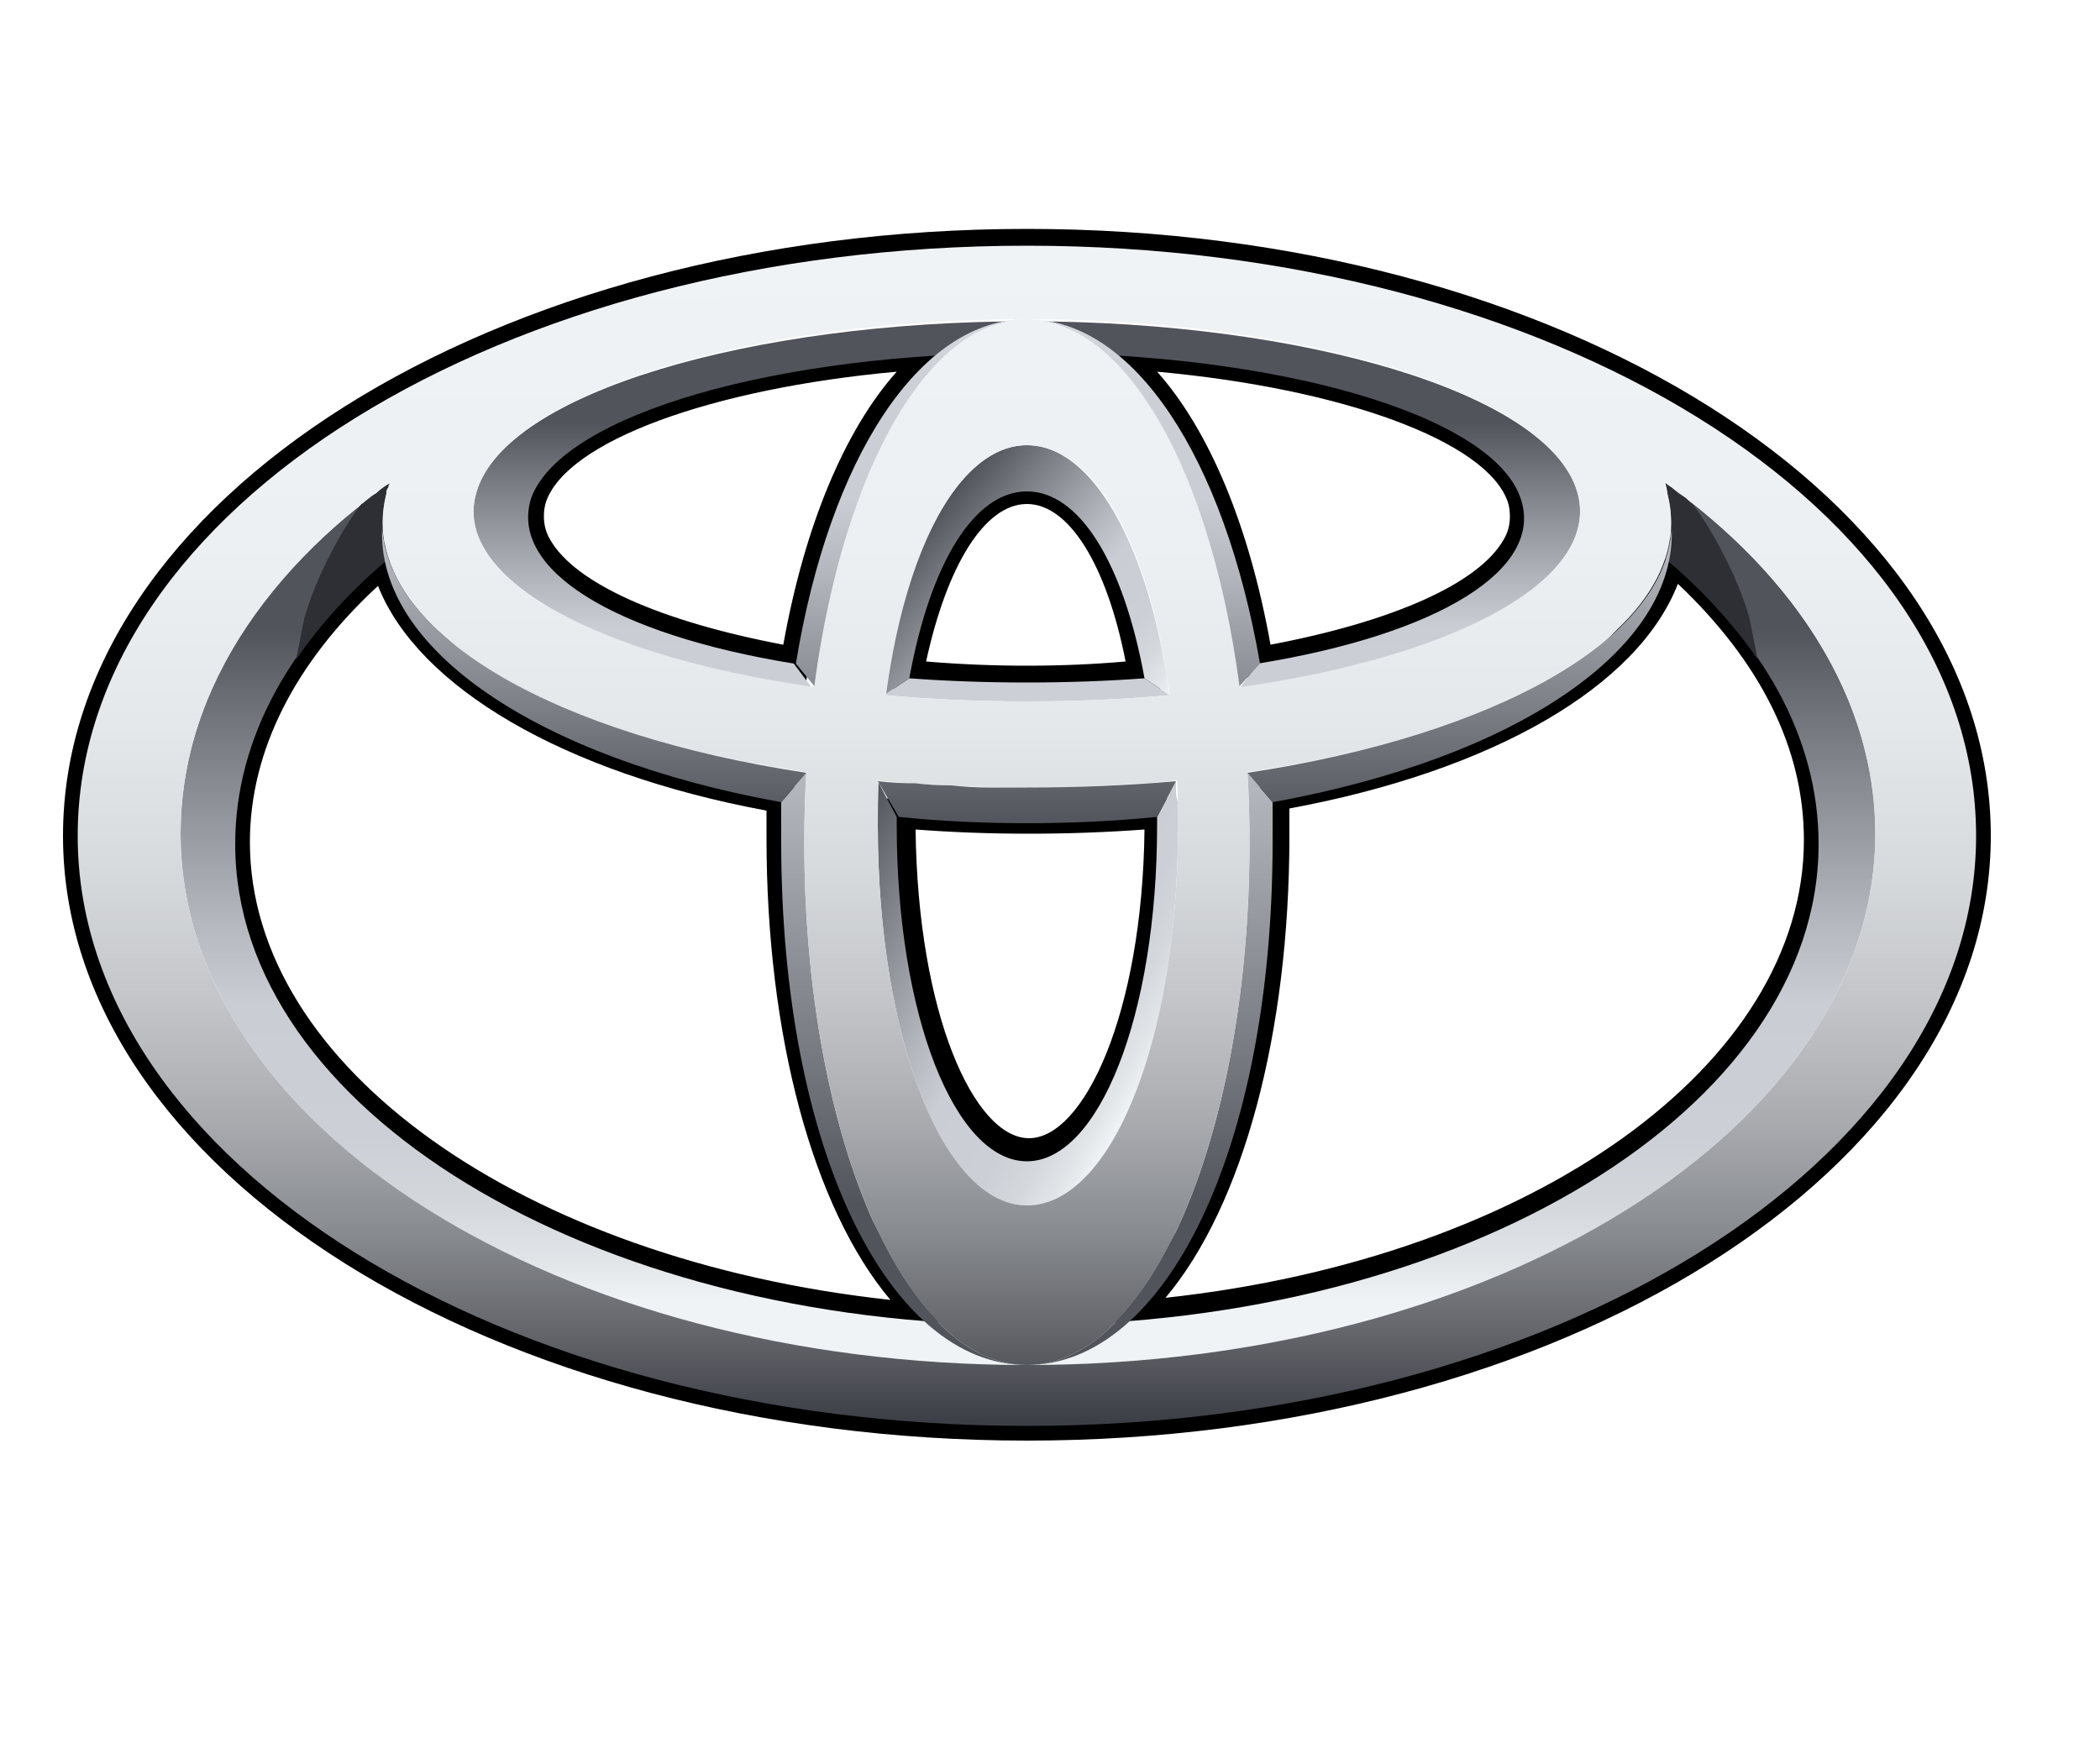
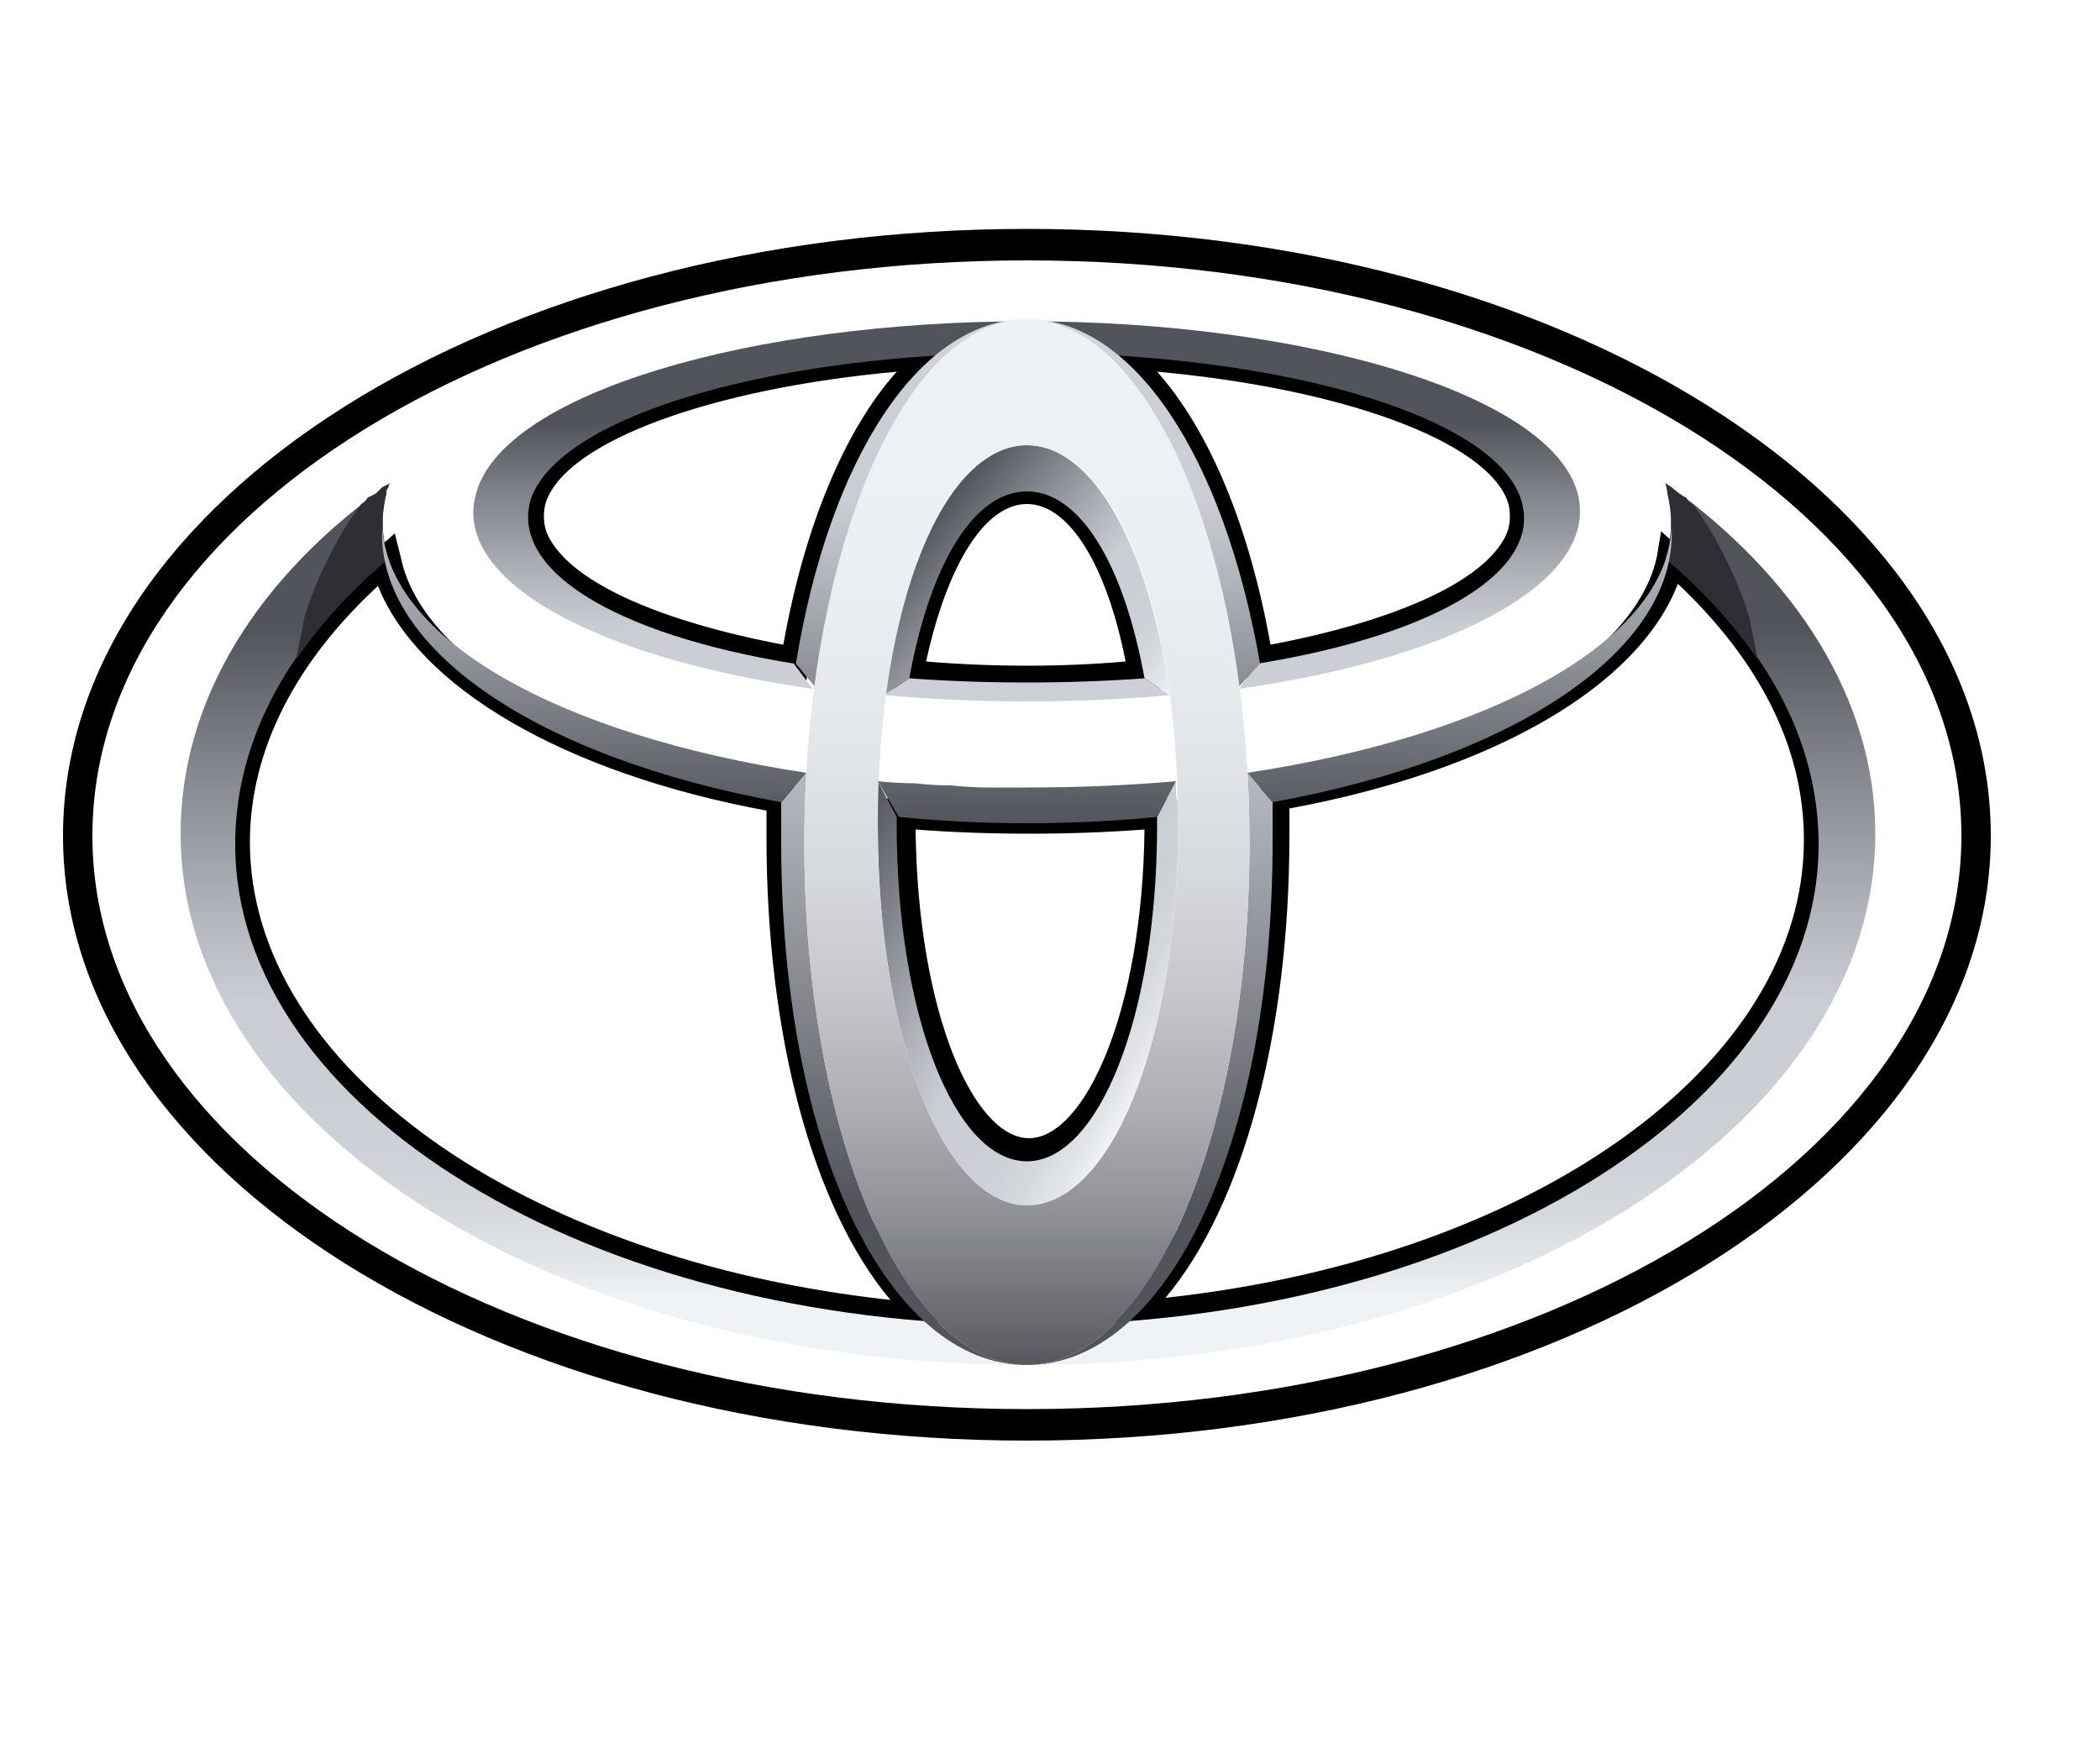
<svg xmlns="http://www.w3.org/2000/svg" version="1.2" viewBox="0 0 100 83" width="100" height="83">
  <title>toyota-logo-svg-vector-svg</title>
  <defs>
    <linearGradient id="g1" x2="1" gradientUnits="userSpaceOnUse" gradientTransform="matrix(0,-32.019,61.419,0,48.907,61.9)">
      <stop offset="0" stop-color="#f0f3f5" />
      <stop offset=".056" stop-color="#e2e5e8" />
      <stop offset=".138" stop-color="#d4d8dd" />
      <stop offset=".242" stop-color="#ccd0d6" />
      <stop offset=".44" stop-color="#caced4" />
      <stop offset=".568" stop-color="#b3b7bd" />
      <stop offset=".835" stop-color="#797c83" />
      <stop offset="1" stop-color="#52545c" />
    </linearGradient>
    <linearGradient id="g2" x2="1" gradientUnits="userSpaceOnUse" gradientTransform="matrix(0,-17.35,50.358,0,48.908,37.504)">
      <stop offset="0" stop-color="#f0f3f5" />
      <stop offset=".056" stop-color="#e2e5e8" />
      <stop offset=".138" stop-color="#d4d8dd" />
      <stop offset=".242" stop-color="#ccd0d6" />
      <stop offset=".44" stop-color="#caced4" />
      <stop offset=".568" stop-color="#b3b7bd" />
      <stop offset=".835" stop-color="#797c83" />
      <stop offset="1" stop-color="#52545c" />
    </linearGradient>
    <linearGradient id="g3" x2="1" gradientUnits="userSpaceOnUse" gradientTransform="matrix(-10.8,-9.063,9.139,-10.892,54.65,34.301)">
      <stop offset="0" stop-color="#f0f3f5" />
      <stop offset=".056" stop-color="#e2e5e8" />
      <stop offset=".138" stop-color="#d4d8dd" />
      <stop offset=".242" stop-color="#ccd0d6" />
      <stop offset=".44" stop-color="#caced4" />
      <stop offset=".568" stop-color="#b3b7bd" />
      <stop offset=".835" stop-color="#797c83" />
      <stop offset="1" stop-color="#52545c" />
    </linearGradient>
    <linearGradient id="g4" x2="1" gradientUnits="userSpaceOnUse" gradientTransform="matrix(-15.749,-9.093,10.711,-18.552,55.749,49.423)">
      <stop offset="0" stop-color="#f0f3f5" />
      <stop offset=".056" stop-color="#e2e5e8" />
      <stop offset=".138" stop-color="#d4d8dd" />
      <stop offset=".242" stop-color="#ccd0d6" />
      <stop offset=".44" stop-color="#caced4" />
      <stop offset=".568" stop-color="#b3b7bd" />
      <stop offset=".835" stop-color="#797c83" />
      <stop offset="1" stop-color="#52545c" />
    </linearGradient>
    <linearGradient id="g5" x2="1" gradientUnits="userSpaceOnUse" gradientTransform="matrix(0,27.519,-17.389,0,43.382,11.654)">
      <stop offset="0" stop-color="#f0f3f5" />
      <stop offset=".056" stop-color="#e2e5e8" />
      <stop offset=".138" stop-color="#d4d8dd" />
      <stop offset=".242" stop-color="#ccd0d6" />
      <stop offset=".44" stop-color="#caced4" />
      <stop offset=".568" stop-color="#b3b7bd" />
      <stop offset=".835" stop-color="#797c83" />
      <stop offset="1" stop-color="#52545c" />
    </linearGradient>
    <linearGradient id="g6" x2="1" gradientUnits="userSpaceOnUse" gradientTransform="matrix(0,27.519,-17.384,0,54.432,11.654)">
      <stop offset="0" stop-color="#f0f3f5" />
      <stop offset=".056" stop-color="#e2e5e8" />
      <stop offset=".138" stop-color="#d4d8dd" />
      <stop offset=".242" stop-color="#ccd0d6" />
      <stop offset=".44" stop-color="#caced4" />
      <stop offset=".568" stop-color="#b3b7bd" />
      <stop offset=".835" stop-color="#797c83" />
      <stop offset="1" stop-color="#52545c" />
    </linearGradient>
    <linearGradient id="g7" x2="1" gradientUnits="userSpaceOnUse" gradientTransform="matrix(0,45.927,-19.051,0,54.767,11.423)">
      <stop offset="0" stop-color="#f0f3f5" />
      <stop offset=".056" stop-color="#e2e5e8" />
      <stop offset=".138" stop-color="#d4d8dd" />
      <stop offset=".242" stop-color="#ccd0d6" />
      <stop offset=".44" stop-color="#caced4" />
      <stop offset=".568" stop-color="#b3b7bd" />
      <stop offset=".835" stop-color="#797c83" />
      <stop offset="1" stop-color="#52545c" />
    </linearGradient>
    <linearGradient id="g8" x2="1" gradientUnits="userSpaceOnUse" gradientTransform="matrix(0,45.927,-19.053,0,43.048,11.423)">
      <stop offset="0" stop-color="#f0f3f5" />
      <stop offset=".056" stop-color="#e2e5e8" />
      <stop offset=".138" stop-color="#d4d8dd" />
      <stop offset=".242" stop-color="#ccd0d6" />
      <stop offset=".44" stop-color="#caced4" />
      <stop offset=".568" stop-color="#b3b7bd" />
      <stop offset=".835" stop-color="#797c83" />
      <stop offset="1" stop-color="#52545c" />
    </linearGradient>
    <linearGradient id="g9" x2="1" gradientUnits="userSpaceOnUse" gradientTransform="matrix(0,56.197,-90.384,0,48.906,11.656)">
      <stop offset="0" stop-color="#f0f3f5" />
      <stop offset=".253" stop-color="#edf0f3" />
      <stop offset=".406" stop-color="#e5e8ea" />
      <stop offset=".531" stop-color="#d7dadc" />
      <stop offset=".642" stop-color="#c3c5c9" />
      <stop offset=".744" stop-color="#a9abaf" />
      <stop offset=".839" stop-color="#888b90" />
      <stop offset=".926" stop-color="#63656b" />
      <stop offset="1" stop-color="#3d3f46" />
    </linearGradient>
    <linearGradient id="g10" x2="1" gradientUnits="userSpaceOnUse" gradientTransform="matrix(0,56.201,-23.965,0,48.908,11.654)">
      <stop offset="0" stop-color="#f0f3f5" />
      <stop offset=".253" stop-color="#edf0f3" />
      <stop offset=".406" stop-color="#e5e8ea" />
      <stop offset=".531" stop-color="#d7dadc" />
      <stop offset=".642" stop-color="#c3c5c9" />
      <stop offset=".744" stop-color="#a9abaf" />
      <stop offset=".839" stop-color="#888b90" />
      <stop offset=".926" stop-color="#63656b" />
      <stop offset="1" stop-color="#3d3f46" />
    </linearGradient>
    <linearGradient id="g11" x2="1" gradientUnits="userSpaceOnUse" gradientTransform="matrix(0,56.199,-136.166,0,48.907,11.66)">
      <stop offset="0" stop-color="#f0f3f5" />
      <stop offset=".253" stop-color="#edf0f3" />
      <stop offset=".406" stop-color="#e5e8ea" />
      <stop offset=".531" stop-color="#d7dadc" />
      <stop offset=".642" stop-color="#c3c5c9" />
      <stop offset=".744" stop-color="#a9abaf" />
      <stop offset=".839" stop-color="#888b90" />
      <stop offset=".926" stop-color="#63656b" />
      <stop offset="1" stop-color="#3d3f46" />
    </linearGradient>
    <linearGradient id="g12" x2="1" gradientUnits="userSpaceOnUse" gradientTransform="matrix(0,16.017,-70.02,0,48.907,23.312)">
      <stop offset="0" stop-color="#caced4" />
      <stop offset="1" stop-color="#52545c" />
    </linearGradient>
  </defs>
  <style>
		.s0 { fill: #000000 } 
		.s1 { fill: url(#g1) } 
		.s2 { fill: url(#g2) } 
		.s3 { fill: url(#g3) } 
		.s4 { fill: url(#g4) } 
		.s5 { fill: url(#g5) } 
		.s6 { fill: url(#g6) } 
		.s7 { fill: url(#g7) } 
		.s8 { fill: url(#g8) } 
		.s9 { fill: #2d2f34 } 
		.s10 { fill: url(#g9) } 
		.s11 { fill: url(#g10) } 
		.s12 { fill: url(#g11) } 
		.s13 { fill: url(#g12) } 
	</style>
  <g id="Folder 1">
    <path id="Layer" fill-rule="evenodd" class="s0" d="m48.9 68.6c-25.4 0-45.9-12.9-45.9-28.8 0-16 20.5-28.9 45.9-28.9 25.4 0 45.9 12.9 45.9 28.9 0 15.9-20.5 28.8-45.9 28.8zm44.5-28.8c0-15.2-19.9-27.4-44.5-27.4-24.6 0-44.5 12.2-44.5 27.4 0 15.1 19.9 27.3 44.5 27.3 24.6 0 44.5-12.2 44.5-27.3z" />
    <path id="Layer" fill-rule="evenodd" class="s0" d="m46.8 16l-1.7 1.4c-3.1 2.5-5.5 7.7-6.6 14.3l-0.1 0.7-0.7-0.1c-6.6-1.1-11.2-3.2-12.7-5.8q-0.5-0.9-0.5-1.9 0-0.1 0-0.3 0-0.1 0-0.3 0.1-0.1 0.1-0.3 0-0.1 0.1-0.2c1.3-3.8 9.1-6.7 19.9-7.3zm-9.5 14.7c1-5.6 2.9-10.2 5.4-13-8.8 0.8-15.7 3.3-16.7 6.2q-0.1 0.3-0.1 0.7 0 0.6 0.3 1.1c1.2 2.1 5.3 3.9 11.1 5zm11.6-8.2c2.9 0 5.2 3.6 6.3 9.6l0.1 0.7-0.7 0.1q-2.8 0.2-5.7 0.2-2.9 0-5.7-0.2l-0.7-0.1 0.1-0.7c1-6 3.4-9.6 6.3-9.6zm-4.8 9q2.4 0.2 4.8 0.2 2.4 0 4.7-0.2c-0.9-4.6-2.7-7.5-4.7-7.5-2 0-3.8 2.9-4.8 7.5zm6.9-15.5l2.2 0.1c10.8 0.7 18.6 3.5 19.9 7.3 0.4 1 0.2 2.1-0.3 3.1-1.5 2.5-6.1 4.6-12.7 5.7l-0.7 0.1-0.1-0.6c-1.1-6.7-3.5-11.9-6.6-14.3zm9.5 14.7c5.8-1.1 9.9-2.9 11.1-5q0.3-0.5 0.3-1.1 0-0.4-0.1-0.7c-1-2.9-7.9-5.4-16.7-6.2 2.5 2.8 4.4 7.4 5.4 13zm-41.7-5.3l0.3 1.2c1 4.7 8.2 9 18.3 10.8l0.5 0.1v2.4c0 10.2 2.6 18.8 6.8 22.4l1.7 1.4-2.2-0.2c-19.2-1.4-33.7-11.5-33.7-23.4 0-5.1 2.6-9.9 7.4-13.9zm23.6 36.5c-3.7-4.4-5.9-12.6-5.9-22 0 0 0-0.7 0-1.3-9.7-1.8-16.6-5.9-18.5-10.7-3.9 3.6-6.1 7.8-6.1 12.2 0 10.7 13 19.9 30.5 21.8zm-0.3-23.9l0.7 0.1q3 0.2 6.1 0.2 3.1 0 6.1-0.2l0.8-0.1v1c0 9.5-3 16.6-6.9 16.6-3.9 0-6.9-7.1-6.9-16.6v-0.2zm6.9 1.7q-2.8 0-5.4-0.2c0.1 8.8 2.8 14.7 5.4 14.7 2.6 0 5.4-5.9 5.5-14.7q-2.7 0.2-5.5 0.2zm30.1-14.4l0.9 0.8c4.8 4 7.4 8.9 7.4 13.9 0 11.9-14.5 22-33.7 23.4l-2.1 0.2 1.6-1.4c4.2-3.6 6.8-12.2 6.8-22.4v-2.4l0.6-0.1c10.1-1.8 17.3-6.1 18.3-10.8zm-17.7 13.2c0 0.6 0 1.3 0 1.3 0 9.4-2.2 17.6-5.9 22 17.5-1.9 30.4-11.1 30.4-21.8 0-4.4-2.1-8.5-6-12.2-1.9 4.9-8.8 8.9-18.5 10.7z" />
    <path id="Layer" class="s1" d="m79.3 23q0.1 0.3 0.1 0.5 0.4 1.6-0.1 3.1c4.6 3.8 7.3 8.5 7.3 13.6 0 12.6-16.9 22.9-37.7 22.9-20.8 0-37.7-10.3-37.7-22.9 0-5.1 2.7-9.8 7.3-13.6q-0.5-1.5-0.1-3.1 0 0 0-0.1 0-0.1 0.1-0.2 0 0 0-0.1 0.1-0.1 0.1-0.1c-6.3 4.4-10 10.3-10 16.7 0 14 18 25.3 40.3 25.3 22.3 0 40.4-11.3 40.4-25.3 0-6.4-3.8-12.3-10-16.7z" />
    <path id="Layer" class="s2" d="m54.5 32.3q-2.7 0.2-5.6 0.2-2.9 0-5.6-0.2l-1.2 0.8q3.3 0.3 6.8 0.3 3.6 0 6.8-0.3zm20.6-8.9c-1.4-4.7-13.1-8.1-26.2-8.1-13.1 0-24.8 3.4-26.2 8.1-1.3 4.1 5.4 7.9 16 9.4l-0.9-1.2c-8.6-1.4-13.6-4.5-12.5-7.9 1.5-4 11.8-6.9 23.6-6.9 11.8 0 22.1 2.9 23.5 6.9 1.2 3.4-3.9 6.5-12.5 7.9l-0.9 1.2c10.6-1.5 17.3-5.3 16.1-9.4z" />
    <path id="Layer" class="s3" d="m43.3 32.3c1-5.5 3.1-8.9 5.6-8.9 2.5 0 4.6 3.4 5.6 8.9l1.2 0.8c-1-7.2-3.7-11.9-6.8-11.9-3.1 0-5.8 4.7-6.8 11.9l1.2-0.8z" />
    <path id="Layer" class="s4" d="m56 37.2l-0.9 1.7q0 0.2 0 0.4c0 9.1-2.8 16-6.2 16-3.4 0-6.2-6.9-6.2-16q0-0.2 0-0.4l-0.9-1.7q0 0.3 0 0.5 0 0.3 0 0.5 0 0.3 0 0.6 0 0.2 0 0.5c0 10.3 3.2 18.1 7.1 18.1 4 0 7.2-7.8 7.2-18.1q0-0.3 0-0.5 0-0.3 0-0.6-0.1-0.2-0.1-0.5 0-0.2 0-0.5z" />
    <path id="Layer" class="s5" d="m38.8 32.7c1.3-10 5.4-17.5 10.1-17.5-5.1 0-9.4 6.6-11 16.4l0.9 1.1z" />
    <path id="Layer" class="s6" d="m59 32.7l1-1.1c-1.7-9.8-6-16.4-11.1-16.4 4.8 0 8.8 7.5 10.1 17.5z" />
    <path id="Layer" class="s7" d="m60.6 38.2l-1.2-1.4q0.1 1.6 0.1 3.3c0 13.8-4.7 24.9-10.6 24.9 6.6 0 11.7-10.3 11.7-24.9q0-1 0-1.9z" />
    <path id="Layer" class="s8" d="m38.3 40.1q0-1.7 0.1-3.3l-1.2 1.4q0 0.2 0 0.5 0 0.2 0 0.4 0 0.3 0 0.5 0 0.3 0 0.5c0 14.6 5.1 24.9 11.7 24.9-5.9 0-10.6-11.1-10.6-24.9z" />
    <path id="Layer" class="s9" d="m79.3 26.6q2.6 2.2 4.4 4.8-0.2-1-0.4-2-0.3-1-0.7-1.9-0.4-0.9-0.9-1.8-0.5-0.9-1.1-1.7-0.2-0.1-0.3-0.3-0.2-0.1-0.4-0.2-0.1-0.1-0.3-0.3-0.2-0.1-0.3-0.2 0.1 0.3 0.1 0.5 0.4 1.6-0.1 3.1zm-60.8 0q-0.5-1.5-0.1-3.1 0 0 0-0.1 0-0.1 0.1-0.2 0 0 0-0.1 0.1-0.1 0.1-0.1-0.2 0.1-0.4 0.2-0.1 0.1-0.3 0.3-0.2 0.1-0.4 0.2-0.1 0.2-0.3 0.3-0.6 0.8-1.1 1.7-0.5 0.9-0.9 1.8-0.4 0.9-0.7 1.9-0.2 1-0.4 2 1.8-2.6 4.4-4.8z" />
-     <path id="Layer" fill-rule="evenodd" class="s10" d="m48.9 67.9c-25 0-45.2-12.6-45.2-28.1 0-15.6 20.2-28.1 45.2-28.1 25 0 45.2 12.5 45.2 28.1 0 15.5-20.2 28.1-45.2 28.1zm40.4-28.2c0-14-18.1-25.4-40.4-25.4-22.3 0-40.3 11.4-40.3 25.4 0 14 18 25.3 40.3 25.3 22.3 0 40.4-11.3 40.4-25.3z" />
    <path id="Layer" fill-rule="evenodd" class="s11" d="m48.9 65c-5.9 0-10.6-11.1-10.6-24.9 0-13.7 4.7-24.9 10.6-24.9 5.9 0 10.6 11.2 10.6 24.9 0 13.8-4.7 24.9-10.6 24.9zm0-7.6c4 0 7.2-7.8 7.2-18.1 0-10.7-3.2-18.1-7.2-18.1-3.9 0-7.1 7.4-7.1 18.1 0 10.3 3.2 18.1 7.1 18.1z" />
-     <path id="Layer" fill-rule="evenodd" class="s12" d="m18.4 23.5c1.1-4.6 15.2-11.3 30.5-11.3 15.3 0 28.9 4.8 30.5 11.3 1.9 7.4-11.7 14-30.5 14-18.8 0-32.4-6.6-30.5-14zm30.5-8.3c-13.1 0-24.8 3.5-26.2 8.2-1.6 5.2 10.1 10 26.2 10 16.2 0 27.8-4.8 26.2-10-1.4-4.7-13.1-8.2-26.2-8.2z" />
    <path id="Layer" class="s13" d="m41.8 37.2l1 1.7q2.9 0.3 6.1 0.3 3.2 0 6.2-0.3l0.9-1.7q-3.4 0.3-7.1 0.3-0.9 0-1.8 0-0.9 0-1.8-0.1-0.9 0-1.7-0.1-0.9 0-1.8-0.1zm37.8-12.1c-0.2 5.3-8.3 9.9-20.2 11.7l1.2 1.4c11.6-2.1 19.3-7.3 19-13.1zm-61.4 0c-0.3 5.8 7.4 11 19 13.1l1.2-1.4c-11.9-1.8-19.9-6.4-20.2-11.7z" />
  </g>
</svg>